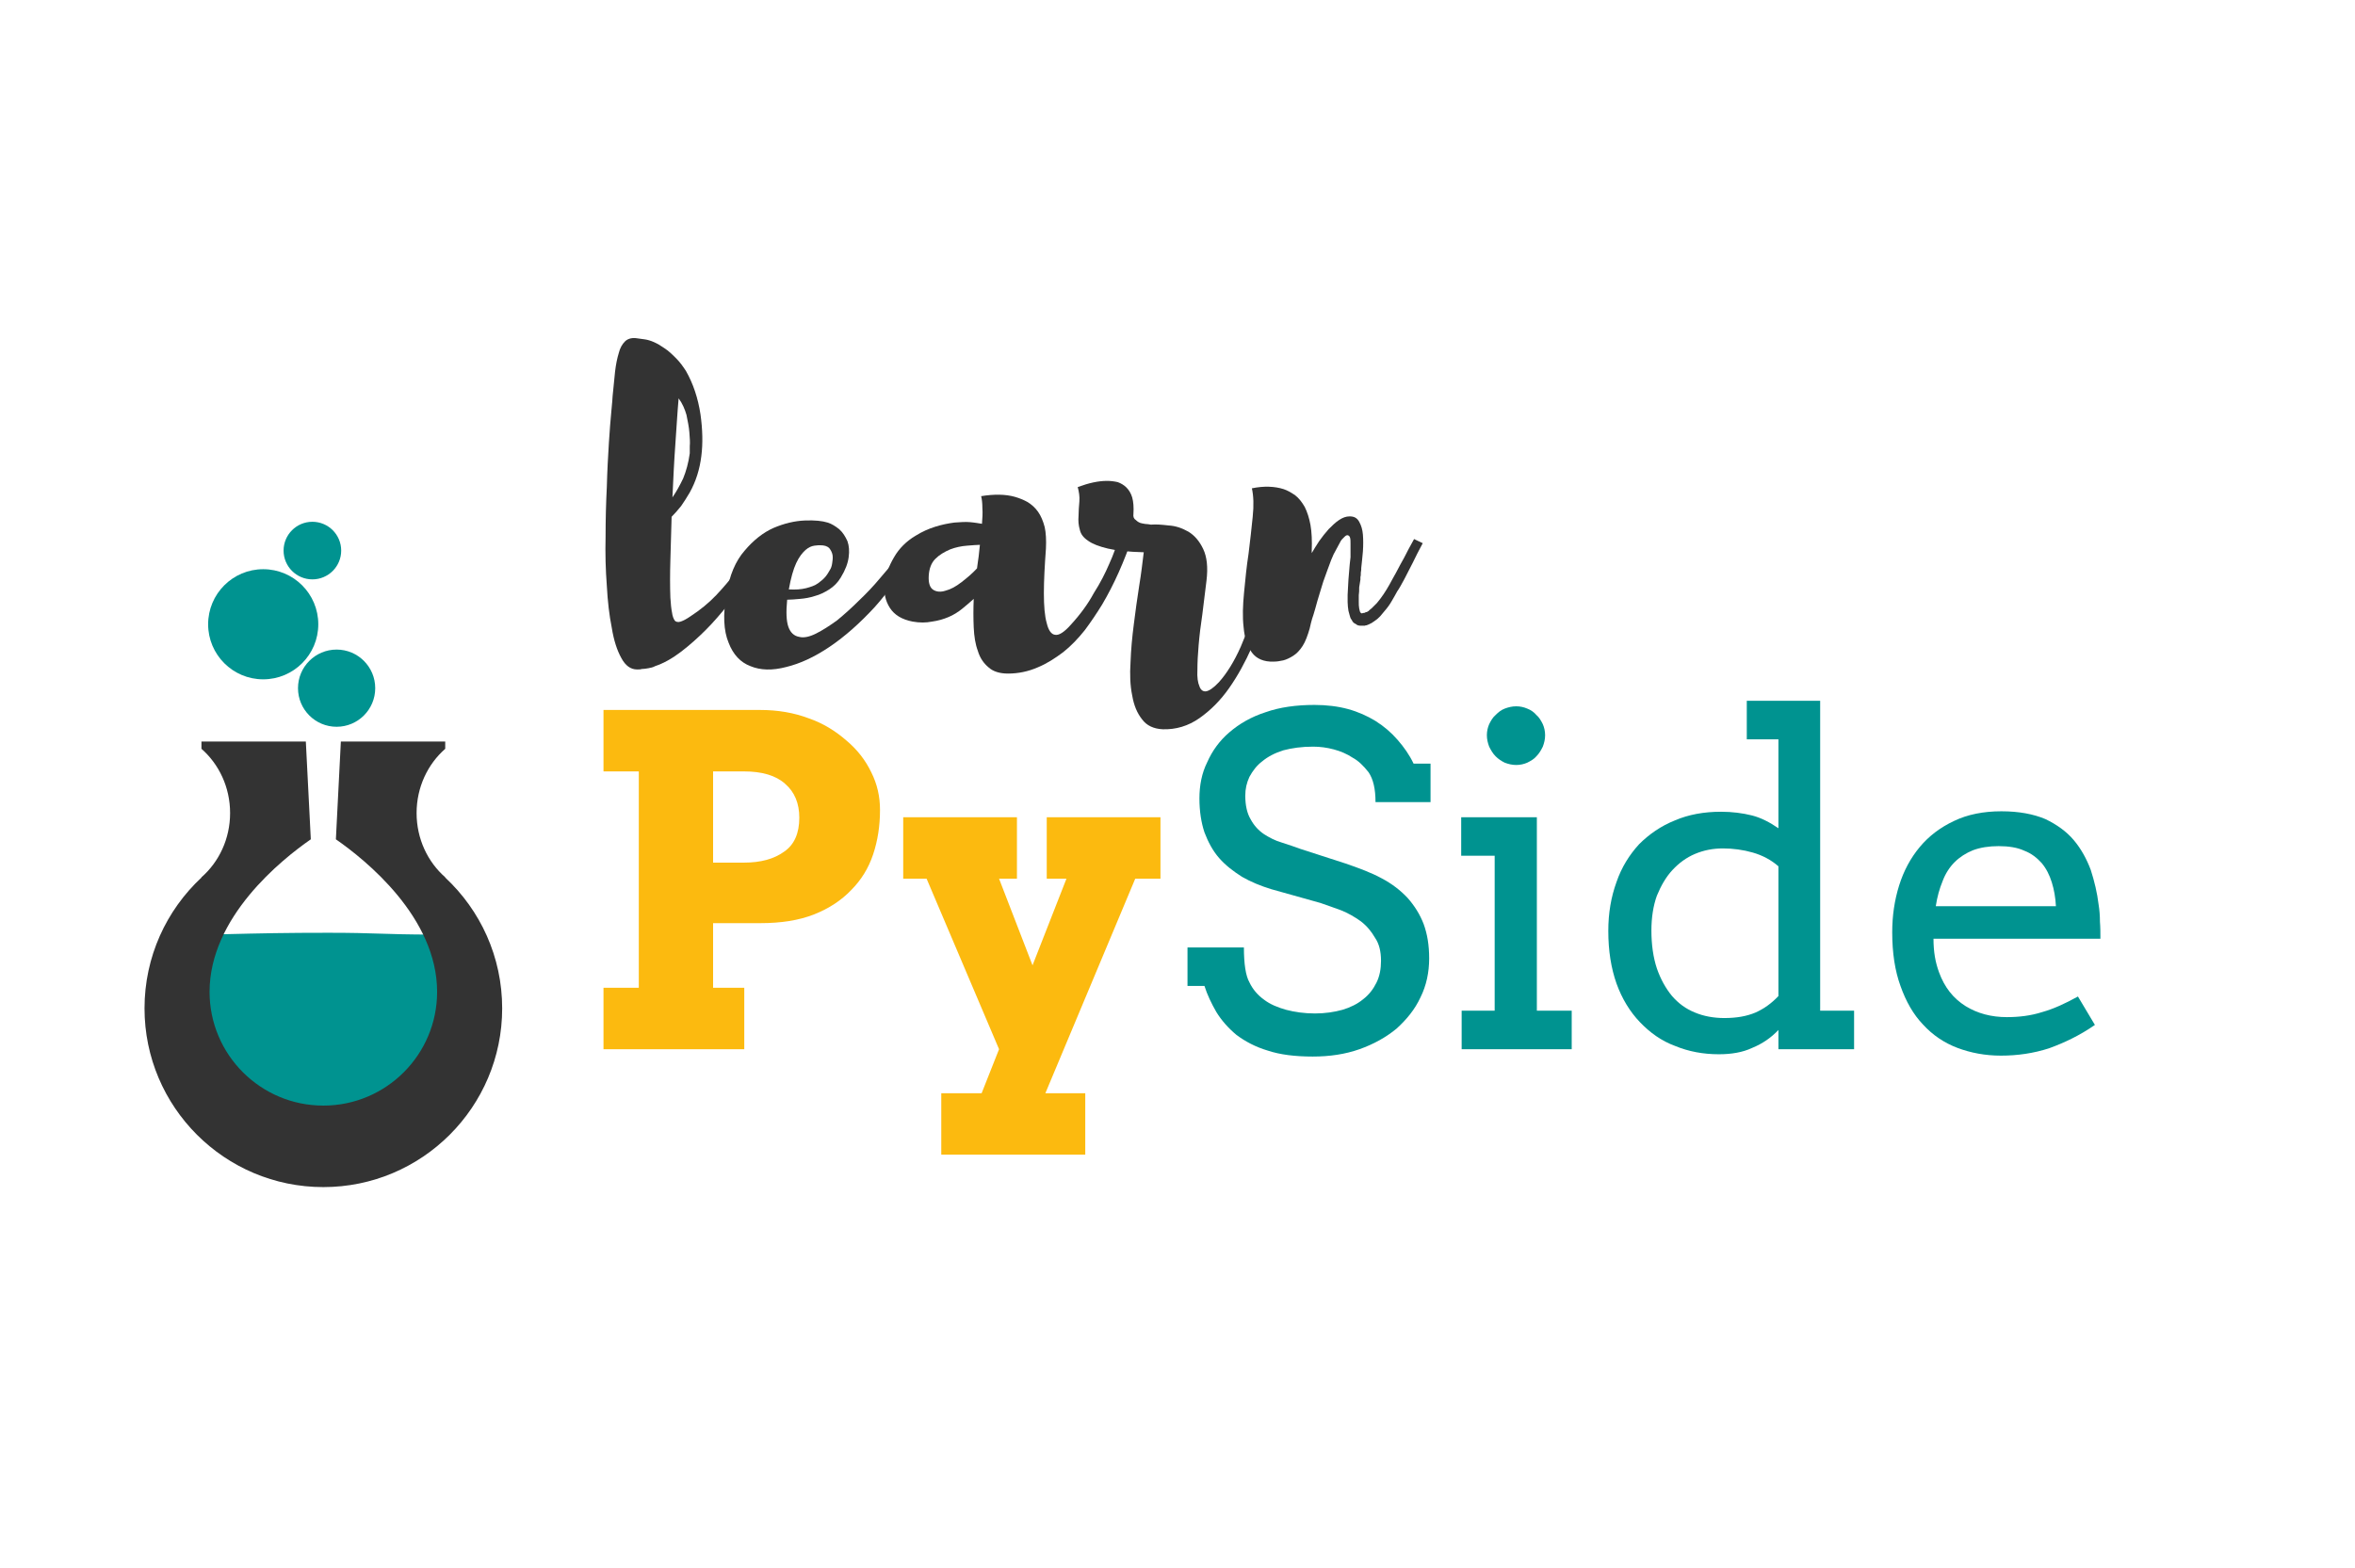
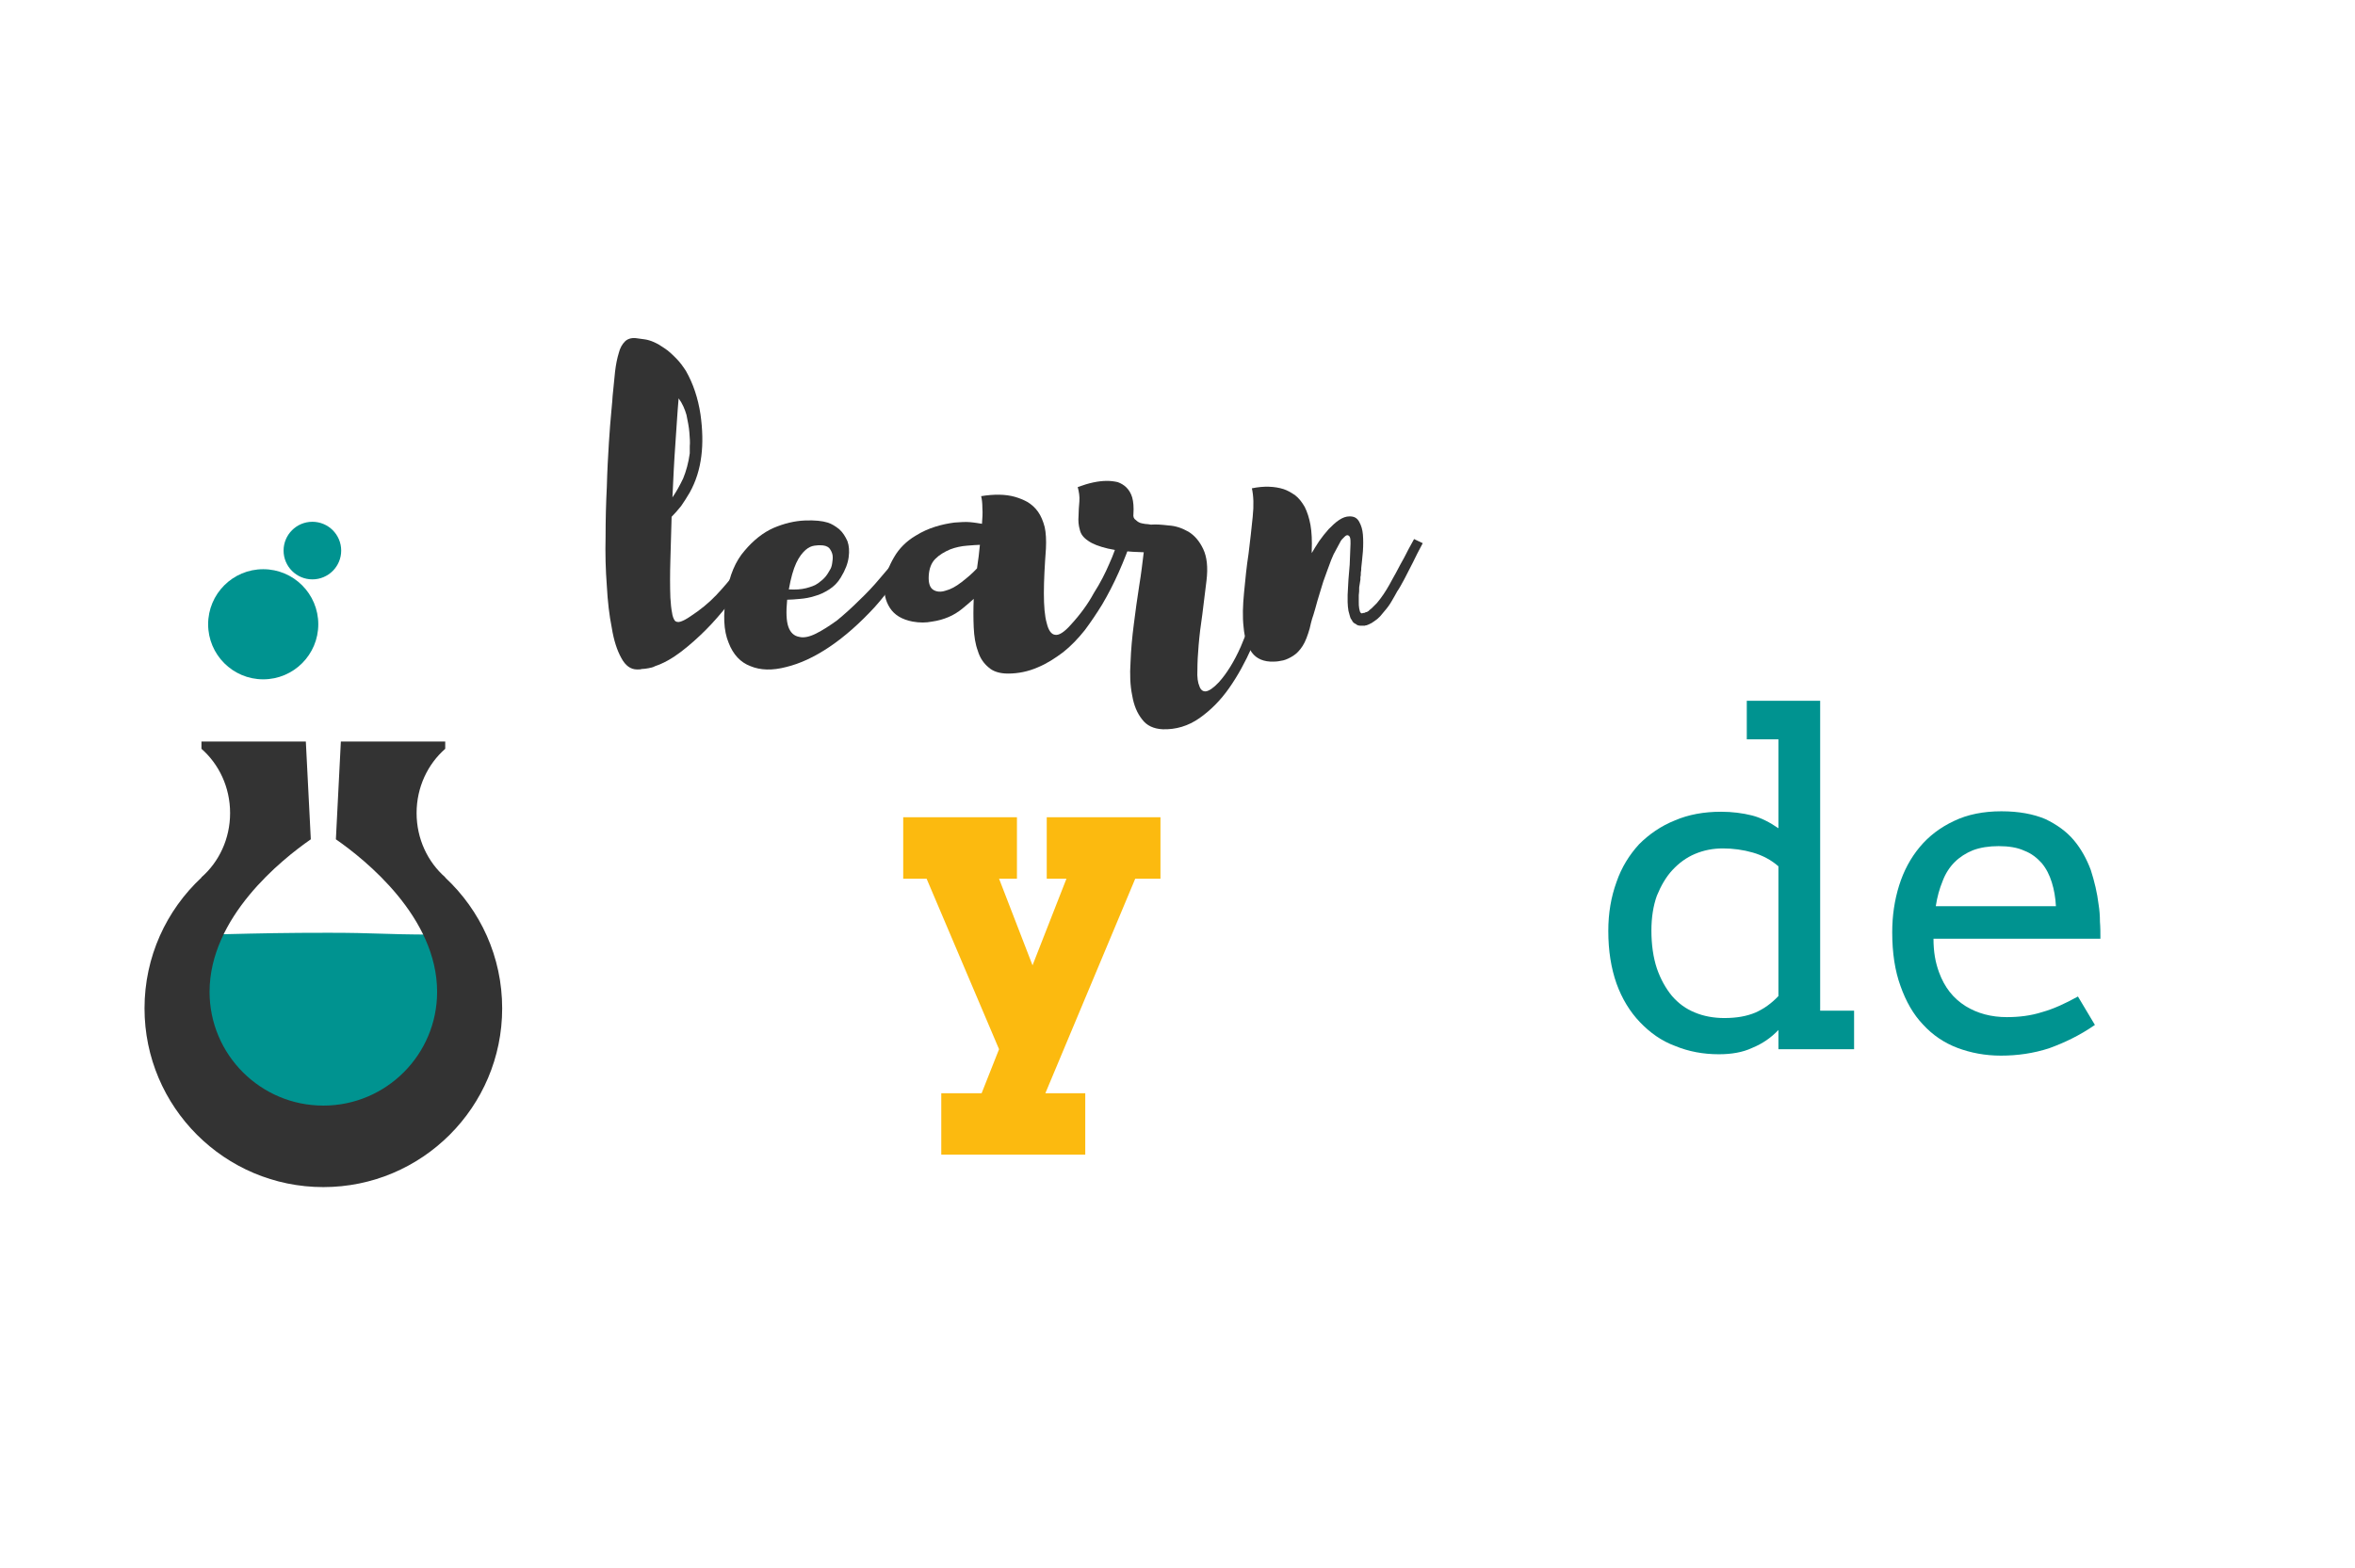
<svg xmlns="http://www.w3.org/2000/svg" width="100%" height="100%" viewBox="0 0 428 285" version="1.1" xml:space="preserve" style="fill-rule:evenodd;clip-rule:evenodd;stroke-linejoin:round;stroke-miterlimit:2;">
  <g transform="matrix(1,0,0,1,-428.863,-895.149)">
    <g transform="matrix(0.891,0,0,0.796,46.668,182.637)">
-       <rect x="428.863" y="895.149" width="479.421" height="357.093" style="fill:none;" />
-     </g>
+       </g>
    <g transform="matrix(1,0,0,1,-25.652,-31.761)">
      <g transform="matrix(1.649,0,0,1.649,434.318,973.181)">
        <g transform="matrix(1,0,0,1,-42.253,1.193)">
          <g transform="matrix(1,0,0,1,1.634,0.562)">
            <circle cx="81.876" cy="39.006" r="6.07" style="fill:rgb(0,147,144);" />
          </g>
          <g transform="matrix(0.523,0,0,0.523,46.109,11.044)">
            <circle cx="81.876" cy="39.006" r="6.07" style="fill:rgb(0,147,144);" />
          </g>
          <g transform="matrix(0.701,0,0,0.701,34.205,19.27)">
-             <circle cx="81.876" cy="39.006" r="6.07" style="fill:rgb(0,147,144);" />
-           </g>
+             </g>
        </g>
        <g transform="matrix(2.326,0,0,1.938,-142.31,7.452)">
          <path d="M82.011,34.737C84.253,34.737 84.503,34.83 86.949,34.84C87.983,34.844 87.946,37.898 87.946,39.006C87.946,42.356 85.226,45.076 81.876,45.076C78.526,45.076 75.807,42.356 75.807,39.006C75.807,37.66 75.693,34.859 76.944,34.822C78.905,34.765 80.008,34.737 82.011,34.737Z" style="fill:rgb(0,147,144);" />
        </g>
        <path d="M61.318,68.654L61.318,68.684C65.178,72.282 67.594,77.411 67.594,83.1C67.594,93.978 58.762,102.809 47.885,102.809C37.007,102.809 28.176,93.978 28.176,83.1C28.176,77.411 30.592,72.282 34.451,68.684L34.451,68.654C36.379,66.967 37.608,64.42 37.608,61.573C37.608,58.726 36.379,56.179 34.451,54.491L34.451,53.687L45.955,53.687L46.503,64.468C43.243,66.732 35.345,73.064 35.345,81.284C35.345,88.205 40.964,93.824 47.885,93.824C54.806,93.824 60.424,88.205 60.424,81.284C60.424,73.064 52.527,66.732 49.267,64.468L49.815,53.687L61.318,53.687L61.318,54.491C59.391,56.179 58.162,58.726 58.162,61.573C58.162,64.42 59.391,66.967 61.318,68.654Z" style="fill:rgb(51,51,51);" />
      </g>
      <g transform="matrix(4.167,0,0,4.167,-29.153,788.117)">
        <g transform="matrix(18,0,0,18,142.465,62.513)">
          <path d="M0.121,-0.008C0.116,-0.005 0.11,-0.004 0.105,-0.003C0.099,-0.002 0.093,-0.001 0.088,-0.001C0.086,-0 0.083,-0 0.078,-0L0.077,-0C0.062,-0 0.049,-0.009 0.039,-0.028C0.029,-0.046 0.021,-0.07 0.016,-0.101C0.01,-0.131 0.006,-0.165 0.004,-0.203C0.001,-0.242 0,-0.281 0.001,-0.322C0.001,-0.363 0.002,-0.403 0.004,-0.442C0.005,-0.481 0.007,-0.517 0.009,-0.549C0.011,-0.58 0.013,-0.606 0.015,-0.626C0.017,-0.647 0.018,-0.659 0.018,-0.662C0.02,-0.684 0.022,-0.704 0.024,-0.722C0.026,-0.739 0.029,-0.754 0.033,-0.767C0.036,-0.779 0.041,-0.788 0.048,-0.795C0.054,-0.801 0.063,-0.804 0.074,-0.803C0.075,-0.803 0.082,-0.802 0.096,-0.8C0.11,-0.798 0.126,-0.791 0.143,-0.779C0.154,-0.772 0.163,-0.763 0.172,-0.754C0.181,-0.745 0.189,-0.734 0.196,-0.723C0.213,-0.693 0.225,-0.658 0.231,-0.618C0.236,-0.582 0.237,-0.548 0.233,-0.517C0.229,-0.485 0.22,-0.456 0.205,-0.429C0.198,-0.417 0.191,-0.406 0.184,-0.396C0.176,-0.386 0.168,-0.377 0.161,-0.37C0.16,-0.333 0.159,-0.298 0.158,-0.265C0.157,-0.232 0.157,-0.201 0.158,-0.174C0.159,-0.159 0.16,-0.147 0.162,-0.138C0.163,-0.129 0.166,-0.122 0.169,-0.118C0.172,-0.115 0.177,-0.114 0.183,-0.116C0.189,-0.118 0.197,-0.122 0.207,-0.129C0.23,-0.144 0.251,-0.161 0.269,-0.18C0.287,-0.199 0.302,-0.217 0.315,-0.234C0.33,-0.254 0.342,-0.274 0.353,-0.294L0.381,-0.283C0.38,-0.28 0.376,-0.272 0.369,-0.26C0.362,-0.247 0.352,-0.232 0.34,-0.214C0.327,-0.196 0.313,-0.177 0.297,-0.156C0.28,-0.135 0.263,-0.115 0.244,-0.096C0.225,-0.077 0.205,-0.059 0.184,-0.043C0.163,-0.027 0.142,-0.015 0.121,-0.008ZM0.163,-0.417C0.172,-0.43 0.181,-0.446 0.189,-0.463C0.196,-0.48 0.202,-0.501 0.205,-0.524L0.205,-0.541C0.206,-0.55 0.205,-0.562 0.204,-0.575C0.203,-0.588 0.2,-0.602 0.197,-0.617C0.193,-0.631 0.187,-0.645 0.178,-0.657C0.175,-0.624 0.173,-0.586 0.17,-0.545C0.167,-0.504 0.165,-0.461 0.163,-0.417Z" style="fill:rgb(51,51,51);fill-rule:nonzero;" />
        </g>
        <g transform="matrix(18,0,0,18,147.667,62.513)">
          <path d="M0.459,-0.289C0.431,-0.236 0.399,-0.19 0.364,-0.151C0.328,-0.112 0.292,-0.08 0.255,-0.055C0.218,-0.03 0.183,-0.014 0.15,-0.006C0.116,0.003 0.087,0.002 0.063,-0.008C0.039,-0.017 0.021,-0.036 0.01,-0.065C-0.002,-0.094 -0.004,-0.133 0.005,-0.183C0.012,-0.228 0.027,-0.263 0.049,-0.288C0.07,-0.313 0.094,-0.332 0.119,-0.343C0.145,-0.354 0.17,-0.36 0.195,-0.361C0.219,-0.362 0.237,-0.36 0.25,-0.356C0.26,-0.353 0.269,-0.347 0.278,-0.34C0.287,-0.332 0.293,-0.322 0.298,-0.311C0.302,-0.3 0.303,-0.287 0.301,-0.272C0.299,-0.257 0.293,-0.241 0.282,-0.223C0.275,-0.211 0.265,-0.201 0.254,-0.194C0.243,-0.187 0.231,-0.181 0.219,-0.178C0.207,-0.174 0.195,-0.172 0.183,-0.171C0.171,-0.17 0.161,-0.169 0.152,-0.169C0.149,-0.139 0.15,-0.117 0.155,-0.103C0.16,-0.089 0.169,-0.081 0.181,-0.079C0.192,-0.076 0.206,-0.079 0.222,-0.087C0.238,-0.095 0.255,-0.106 0.273,-0.119C0.29,-0.133 0.308,-0.149 0.326,-0.167C0.344,-0.184 0.361,-0.202 0.376,-0.22C0.391,-0.237 0.405,-0.254 0.416,-0.269C0.427,-0.283 0.434,-0.296 0.439,-0.305L0.459,-0.289ZM0.232,-0.301C0.229,-0.301 0.224,-0.301 0.218,-0.3C0.211,-0.299 0.204,-0.296 0.197,-0.29C0.189,-0.283 0.181,-0.273 0.174,-0.258C0.167,-0.243 0.161,-0.222 0.156,-0.194C0.172,-0.193 0.186,-0.194 0.198,-0.197C0.209,-0.2 0.219,-0.203 0.227,-0.209C0.234,-0.214 0.24,-0.219 0.245,-0.225C0.25,-0.231 0.253,-0.237 0.256,-0.242C0.258,-0.245 0.26,-0.25 0.261,-0.257C0.262,-0.264 0.263,-0.27 0.262,-0.277C0.261,-0.283 0.258,-0.289 0.254,-0.294C0.249,-0.299 0.242,-0.301 0.232,-0.301Z" style="fill:rgb(51,51,51);fill-rule:nonzero;" />
        </g>
        <g transform="matrix(18,0,0,18,154.651,62.513)">
          <path d="M0.602,-0.325C0.581,-0.262 0.556,-0.206 0.527,-0.157C0.514,-0.136 0.5,-0.115 0.485,-0.095C0.469,-0.075 0.452,-0.057 0.433,-0.042C0.413,-0.027 0.393,-0.014 0.371,-0.005C0.348,0.005 0.324,0.01 0.299,0.01C0.279,0.01 0.263,0.005 0.252,-0.005C0.24,-0.015 0.231,-0.028 0.226,-0.045C0.22,-0.061 0.217,-0.08 0.216,-0.102C0.215,-0.124 0.215,-0.147 0.216,-0.171C0.207,-0.163 0.198,-0.155 0.188,-0.147C0.178,-0.139 0.167,-0.132 0.155,-0.127C0.143,-0.122 0.13,-0.118 0.115,-0.116C0.1,-0.113 0.085,-0.113 0.068,-0.116C0.042,-0.121 0.024,-0.132 0.013,-0.149C0.002,-0.166 -0.002,-0.185 0,-0.206C0.002,-0.228 0.01,-0.25 0.023,-0.272C0.035,-0.293 0.053,-0.311 0.075,-0.324C0.091,-0.334 0.107,-0.341 0.123,-0.346C0.139,-0.351 0.154,-0.354 0.169,-0.356C0.183,-0.357 0.196,-0.358 0.207,-0.357C0.219,-0.356 0.229,-0.354 0.236,-0.353C0.237,-0.366 0.238,-0.379 0.237,-0.391C0.237,-0.402 0.236,-0.412 0.234,-0.42C0.265,-0.425 0.293,-0.425 0.317,-0.418C0.327,-0.415 0.337,-0.411 0.346,-0.406C0.356,-0.4 0.365,-0.392 0.372,-0.382C0.379,-0.372 0.384,-0.36 0.388,-0.345C0.391,-0.331 0.392,-0.314 0.391,-0.293C0.388,-0.252 0.386,-0.216 0.386,-0.185C0.386,-0.154 0.388,-0.129 0.393,-0.112C0.397,-0.095 0.404,-0.085 0.413,-0.084C0.422,-0.082 0.435,-0.09 0.451,-0.108C0.474,-0.133 0.493,-0.159 0.507,-0.185C0.523,-0.21 0.535,-0.234 0.544,-0.255C0.555,-0.279 0.563,-0.302 0.569,-0.325L0.602,-0.325ZM0.107,-0.227C0.106,-0.209 0.11,-0.198 0.118,-0.193C0.126,-0.188 0.136,-0.187 0.148,-0.191C0.16,-0.194 0.173,-0.201 0.187,-0.212C0.2,-0.222 0.213,-0.233 0.224,-0.245C0.225,-0.255 0.227,-0.265 0.228,-0.274C0.229,-0.283 0.23,-0.293 0.231,-0.302C0.224,-0.302 0.213,-0.301 0.2,-0.3C0.186,-0.299 0.172,-0.296 0.159,-0.291C0.145,-0.285 0.133,-0.278 0.123,-0.268C0.113,-0.258 0.108,-0.244 0.107,-0.227Z" style="fill:rgb(51,51,51);fill-rule:nonzero;" />
        </g>
        <g transform="matrix(18,0,0,18,162.535,62.513)">
          <path d="M0.497,-0.291C0.504,-0.292 0.511,-0.293 0.516,-0.292C0.521,-0.291 0.525,-0.29 0.528,-0.288C0.531,-0.286 0.531,-0.282 0.529,-0.276C0.528,-0.272 0.524,-0.259 0.518,-0.236C0.512,-0.213 0.503,-0.186 0.493,-0.155C0.482,-0.123 0.468,-0.089 0.452,-0.054C0.436,-0.018 0.418,0.015 0.397,0.045C0.376,0.075 0.352,0.099 0.325,0.118C0.298,0.137 0.268,0.146 0.236,0.145C0.214,0.144 0.197,0.136 0.186,0.121C0.174,0.106 0.166,0.087 0.162,0.063C0.157,0.039 0.156,0.012 0.158,-0.018C0.159,-0.048 0.162,-0.079 0.166,-0.11C0.17,-0.141 0.174,-0.172 0.179,-0.203C0.184,-0.233 0.187,-0.26 0.19,-0.284C0.153,-0.285 0.124,-0.288 0.103,-0.293C0.082,-0.298 0.066,-0.304 0.055,-0.312C0.043,-0.32 0.037,-0.329 0.035,-0.339C0.032,-0.349 0.031,-0.36 0.032,-0.372C0.032,-0.383 0.033,-0.395 0.034,-0.407C0.035,-0.419 0.033,-0.431 0.03,-0.442C0.057,-0.452 0.08,-0.457 0.101,-0.457C0.11,-0.457 0.118,-0.456 0.127,-0.454C0.135,-0.451 0.142,-0.447 0.148,-0.441C0.154,-0.435 0.159,-0.427 0.162,-0.417C0.165,-0.406 0.166,-0.393 0.165,-0.377C0.164,-0.37 0.166,-0.365 0.171,-0.362C0.175,-0.358 0.18,-0.355 0.186,-0.354C0.191,-0.353 0.196,-0.352 0.201,-0.352C0.206,-0.351 0.208,-0.351 0.208,-0.351C0.219,-0.352 0.233,-0.351 0.25,-0.349C0.267,-0.348 0.282,-0.343 0.298,-0.334C0.313,-0.325 0.325,-0.311 0.334,-0.292C0.343,-0.273 0.346,-0.248 0.342,-0.215C0.339,-0.188 0.335,-0.161 0.332,-0.134C0.328,-0.107 0.325,-0.083 0.323,-0.059C0.321,-0.037 0.32,-0.016 0.32,0.001C0.319,0.019 0.321,0.032 0.325,0.041C0.328,0.05 0.334,0.054 0.341,0.053C0.348,0.052 0.359,0.045 0.372,0.031C0.391,0.01 0.409,-0.019 0.425,-0.055C0.44,-0.09 0.453,-0.126 0.464,-0.161C0.476,-0.202 0.487,-0.246 0.497,-0.291Z" style="fill:rgb(51,51,51);fill-rule:nonzero;" />
        </g>
        <g transform="matrix(18,0,0,18,170.275,62.513)">
-           <path d="M0.436,-0.306C0.427,-0.289 0.419,-0.274 0.412,-0.259C0.405,-0.246 0.399,-0.233 0.392,-0.22C0.385,-0.207 0.379,-0.196 0.374,-0.189C0.37,-0.182 0.366,-0.174 0.361,-0.166C0.356,-0.157 0.35,-0.149 0.343,-0.141C0.34,-0.137 0.336,-0.133 0.333,-0.129C0.329,-0.125 0.325,-0.121 0.32,-0.118C0.319,-0.117 0.318,-0.116 0.317,-0.116C0.316,-0.115 0.314,-0.114 0.313,-0.113L0.305,-0.109C0.304,-0.109 0.303,-0.108 0.3,-0.107L0.297,-0.107C0.297,-0.106 0.297,-0.106 0.296,-0.106L0.286,-0.106C0.281,-0.106 0.277,-0.107 0.274,-0.11C0.269,-0.112 0.266,-0.115 0.264,-0.12C0.261,-0.123 0.26,-0.127 0.259,-0.131C0.258,-0.135 0.257,-0.139 0.256,-0.142C0.255,-0.149 0.254,-0.156 0.254,-0.163L0.254,-0.181C0.255,-0.194 0.255,-0.206 0.256,-0.218C0.257,-0.23 0.258,-0.242 0.259,-0.254C0.26,-0.26 0.26,-0.266 0.261,-0.272L0.261,-0.305C0.261,-0.31 0.261,-0.315 0.26,-0.319C0.259,-0.322 0.258,-0.324 0.255,-0.325C0.253,-0.326 0.25,-0.325 0.247,-0.322L0.241,-0.316C0.238,-0.313 0.236,-0.309 0.234,-0.305L0.22,-0.279C0.218,-0.274 0.216,-0.27 0.214,-0.265C0.211,-0.256 0.207,-0.247 0.204,-0.238C0.201,-0.23 0.198,-0.222 0.195,-0.213C0.19,-0.196 0.185,-0.181 0.181,-0.167C0.177,-0.153 0.174,-0.141 0.171,-0.132C0.17,-0.129 0.169,-0.126 0.168,-0.123C0.167,-0.119 0.166,-0.115 0.165,-0.112C0.164,-0.108 0.163,-0.104 0.162,-0.099C0.157,-0.082 0.152,-0.068 0.145,-0.057C0.138,-0.046 0.13,-0.038 0.122,-0.033C0.114,-0.028 0.106,-0.024 0.098,-0.022C0.089,-0.02 0.082,-0.019 0.075,-0.019C0.051,-0.018 0.033,-0.026 0.022,-0.041C0.011,-0.056 0.004,-0.077 0.002,-0.102C-0.001,-0.127 -0,-0.155 0.003,-0.186C0.006,-0.217 0.009,-0.249 0.014,-0.281C0.018,-0.312 0.021,-0.342 0.024,-0.37C0.027,-0.398 0.026,-0.421 0.022,-0.439C0.051,-0.445 0.077,-0.444 0.099,-0.437C0.108,-0.434 0.117,-0.429 0.127,-0.422C0.136,-0.415 0.143,-0.406 0.15,-0.394C0.156,-0.382 0.161,-0.367 0.164,-0.35C0.167,-0.333 0.168,-0.312 0.167,-0.287L0.167,-0.282C0.172,-0.291 0.178,-0.3 0.185,-0.311C0.192,-0.321 0.2,-0.331 0.208,-0.34C0.216,-0.348 0.224,-0.356 0.233,-0.362C0.242,-0.368 0.25,-0.371 0.259,-0.371C0.27,-0.371 0.277,-0.367 0.282,-0.358C0.287,-0.349 0.29,-0.339 0.291,-0.327C0.292,-0.314 0.292,-0.301 0.291,-0.286C0.29,-0.271 0.288,-0.258 0.287,-0.246C0.287,-0.243 0.287,-0.239 0.286,-0.235C0.286,-0.231 0.286,-0.227 0.285,-0.224L0.285,-0.218C0.284,-0.211 0.283,-0.205 0.282,-0.199C0.282,-0.192 0.282,-0.186 0.281,-0.18L0.281,-0.164C0.281,-0.158 0.281,-0.153 0.282,-0.148C0.283,-0.143 0.284,-0.139 0.285,-0.138L0.286,-0.137L0.287,-0.137C0.287,-0.136 0.287,-0.136 0.288,-0.136L0.289,-0.136L0.292,-0.137L0.295,-0.137C0.295,-0.138 0.296,-0.138 0.297,-0.138C0.298,-0.139 0.298,-0.139 0.299,-0.139C0.3,-0.139 0.301,-0.139 0.302,-0.14C0.303,-0.141 0.303,-0.141 0.304,-0.141C0.305,-0.142 0.306,-0.143 0.307,-0.144C0.31,-0.146 0.313,-0.149 0.316,-0.152C0.319,-0.155 0.322,-0.158 0.325,-0.161C0.336,-0.174 0.346,-0.189 0.355,-0.205C0.359,-0.212 0.364,-0.222 0.371,-0.234C0.378,-0.247 0.384,-0.259 0.391,-0.271C0.398,-0.285 0.406,-0.3 0.415,-0.316L0.436,-0.306Z" style="fill:rgb(51,51,51);fill-rule:nonzero;" />
+           <path d="M0.436,-0.306C0.427,-0.289 0.419,-0.274 0.412,-0.259C0.405,-0.246 0.399,-0.233 0.392,-0.22C0.385,-0.207 0.379,-0.196 0.374,-0.189C0.37,-0.182 0.366,-0.174 0.361,-0.166C0.356,-0.157 0.35,-0.149 0.343,-0.141C0.34,-0.137 0.336,-0.133 0.333,-0.129C0.329,-0.125 0.325,-0.121 0.32,-0.118C0.319,-0.117 0.318,-0.116 0.317,-0.116C0.316,-0.115 0.314,-0.114 0.313,-0.113L0.305,-0.109C0.304,-0.109 0.303,-0.108 0.3,-0.107L0.297,-0.107C0.297,-0.106 0.297,-0.106 0.296,-0.106L0.286,-0.106C0.281,-0.106 0.277,-0.107 0.274,-0.11C0.269,-0.112 0.266,-0.115 0.264,-0.12C0.261,-0.123 0.26,-0.127 0.259,-0.131C0.258,-0.135 0.257,-0.139 0.256,-0.142C0.255,-0.149 0.254,-0.156 0.254,-0.163L0.254,-0.181C0.255,-0.194 0.255,-0.206 0.256,-0.218C0.257,-0.23 0.258,-0.242 0.259,-0.254L0.261,-0.305C0.261,-0.31 0.261,-0.315 0.26,-0.319C0.259,-0.322 0.258,-0.324 0.255,-0.325C0.253,-0.326 0.25,-0.325 0.247,-0.322L0.241,-0.316C0.238,-0.313 0.236,-0.309 0.234,-0.305L0.22,-0.279C0.218,-0.274 0.216,-0.27 0.214,-0.265C0.211,-0.256 0.207,-0.247 0.204,-0.238C0.201,-0.23 0.198,-0.222 0.195,-0.213C0.19,-0.196 0.185,-0.181 0.181,-0.167C0.177,-0.153 0.174,-0.141 0.171,-0.132C0.17,-0.129 0.169,-0.126 0.168,-0.123C0.167,-0.119 0.166,-0.115 0.165,-0.112C0.164,-0.108 0.163,-0.104 0.162,-0.099C0.157,-0.082 0.152,-0.068 0.145,-0.057C0.138,-0.046 0.13,-0.038 0.122,-0.033C0.114,-0.028 0.106,-0.024 0.098,-0.022C0.089,-0.02 0.082,-0.019 0.075,-0.019C0.051,-0.018 0.033,-0.026 0.022,-0.041C0.011,-0.056 0.004,-0.077 0.002,-0.102C-0.001,-0.127 -0,-0.155 0.003,-0.186C0.006,-0.217 0.009,-0.249 0.014,-0.281C0.018,-0.312 0.021,-0.342 0.024,-0.37C0.027,-0.398 0.026,-0.421 0.022,-0.439C0.051,-0.445 0.077,-0.444 0.099,-0.437C0.108,-0.434 0.117,-0.429 0.127,-0.422C0.136,-0.415 0.143,-0.406 0.15,-0.394C0.156,-0.382 0.161,-0.367 0.164,-0.35C0.167,-0.333 0.168,-0.312 0.167,-0.287L0.167,-0.282C0.172,-0.291 0.178,-0.3 0.185,-0.311C0.192,-0.321 0.2,-0.331 0.208,-0.34C0.216,-0.348 0.224,-0.356 0.233,-0.362C0.242,-0.368 0.25,-0.371 0.259,-0.371C0.27,-0.371 0.277,-0.367 0.282,-0.358C0.287,-0.349 0.29,-0.339 0.291,-0.327C0.292,-0.314 0.292,-0.301 0.291,-0.286C0.29,-0.271 0.288,-0.258 0.287,-0.246C0.287,-0.243 0.287,-0.239 0.286,-0.235C0.286,-0.231 0.286,-0.227 0.285,-0.224L0.285,-0.218C0.284,-0.211 0.283,-0.205 0.282,-0.199C0.282,-0.192 0.282,-0.186 0.281,-0.18L0.281,-0.164C0.281,-0.158 0.281,-0.153 0.282,-0.148C0.283,-0.143 0.284,-0.139 0.285,-0.138L0.286,-0.137L0.287,-0.137C0.287,-0.136 0.287,-0.136 0.288,-0.136L0.289,-0.136L0.292,-0.137L0.295,-0.137C0.295,-0.138 0.296,-0.138 0.297,-0.138C0.298,-0.139 0.298,-0.139 0.299,-0.139C0.3,-0.139 0.301,-0.139 0.302,-0.14C0.303,-0.141 0.303,-0.141 0.304,-0.141C0.305,-0.142 0.306,-0.143 0.307,-0.144C0.31,-0.146 0.313,-0.149 0.316,-0.152C0.319,-0.155 0.322,-0.158 0.325,-0.161C0.336,-0.174 0.346,-0.189 0.355,-0.205C0.359,-0.212 0.364,-0.222 0.371,-0.234C0.378,-0.247 0.384,-0.259 0.391,-0.271C0.398,-0.285 0.406,-0.3 0.415,-0.316L0.436,-0.306Z" style="fill:rgb(51,51,51);fill-rule:nonzero;" />
        </g>
      </g>
      <g transform="matrix(4.167,0,0,4.167,-9.193,799.164)">
        <g transform="matrix(20,0,0,20,136.502,76.43)">
-           <path d="M0.055,-0.74L0.397,-0.74C0.435,-0.74 0.47,-0.734 0.502,-0.722C0.534,-0.711 0.561,-0.694 0.584,-0.674C0.608,-0.654 0.626,-0.631 0.639,-0.604C0.652,-0.578 0.658,-0.551 0.658,-0.522C0.658,-0.487 0.653,-0.455 0.643,-0.425C0.633,-0.395 0.617,-0.369 0.595,-0.347C0.574,-0.325 0.547,-0.307 0.514,-0.294C0.481,-0.281 0.442,-0.275 0.397,-0.275L0.294,-0.275L0.294,-0.134L0.362,-0.134L0.362,-0L0.055,-0L0.055,-0.134L0.132,-0.134L0.132,-0.606L0.055,-0.606L0.055,-0.74ZM0.294,-0.606L0.294,-0.407L0.361,-0.407C0.398,-0.407 0.427,-0.415 0.449,-0.431C0.471,-0.446 0.482,-0.471 0.482,-0.505C0.482,-0.536 0.472,-0.561 0.451,-0.579C0.431,-0.597 0.401,-0.606 0.361,-0.606L0.294,-0.606Z" style="fill:rgb(252,186,15);fill-rule:nonzero;" />
-         </g>
+           </g>
        <g transform="matrix(20,0,0,20,150.174,76.43)">
          <path d="M0.025,-0.506L0.273,-0.506L0.273,-0.372L0.234,-0.372L0.307,-0.183L0.381,-0.372L0.338,-0.372L0.338,-0.506L0.586,-0.506L0.586,-0.372L0.531,-0.372L0.335,0.096L0.422,0.096L0.422,0.23L0.108,0.23L0.108,0.096L0.196,0.096L0.234,-0L0.076,-0.372L0.025,-0.372L0.025,-0.506Z" style="fill:rgb(252,186,15);fill-rule:nonzero;" />
        </g>
        <g transform="matrix(20,0,0,20,162.293,76.43)">
-           <path d="M0.449,-0.539C0.449,-0.568 0.444,-0.589 0.434,-0.604C0.423,-0.618 0.412,-0.629 0.399,-0.636C0.387,-0.644 0.373,-0.65 0.358,-0.654C0.343,-0.658 0.328,-0.66 0.313,-0.66C0.288,-0.66 0.267,-0.657 0.248,-0.652C0.229,-0.646 0.214,-0.638 0.202,-0.628C0.19,-0.619 0.181,-0.607 0.174,-0.594C0.168,-0.581 0.165,-0.568 0.165,-0.553C0.165,-0.532 0.169,-0.514 0.177,-0.501C0.184,-0.488 0.194,-0.477 0.206,-0.469C0.217,-0.462 0.23,-0.455 0.244,-0.451C0.259,-0.446 0.272,-0.442 0.285,-0.437L0.384,-0.405C0.413,-0.395 0.44,-0.385 0.462,-0.373C0.485,-0.361 0.504,-0.346 0.519,-0.33C0.534,-0.313 0.546,-0.294 0.554,-0.273C0.562,-0.251 0.566,-0.227 0.566,-0.198C0.566,-0.168 0.56,-0.139 0.547,-0.113C0.535,-0.087 0.517,-0.065 0.495,-0.045C0.472,-0.026 0.445,-0.011 0.414,-0C0.383,0.011 0.349,0.016 0.312,0.016C0.274,0.016 0.241,0.012 0.214,0.003C0.187,-0.005 0.165,-0.017 0.146,-0.031C0.128,-0.046 0.113,-0.063 0.102,-0.081C0.091,-0.1 0.082,-0.119 0.076,-0.138L0.039,-0.138L0.039,-0.222L0.162,-0.222C0.162,-0.186 0.166,-0.16 0.174,-0.146C0.181,-0.131 0.192,-0.118 0.206,-0.108C0.219,-0.098 0.236,-0.091 0.254,-0.086C0.273,-0.081 0.294,-0.078 0.317,-0.078C0.339,-0.078 0.359,-0.081 0.377,-0.086C0.394,-0.091 0.41,-0.099 0.422,-0.109C0.435,-0.119 0.444,-0.131 0.451,-0.145C0.458,-0.159 0.461,-0.175 0.461,-0.193C0.461,-0.213 0.457,-0.23 0.448,-0.243C0.44,-0.257 0.43,-0.269 0.417,-0.279C0.403,-0.289 0.389,-0.297 0.374,-0.303C0.358,-0.309 0.343,-0.314 0.329,-0.319L0.222,-0.349C0.199,-0.356 0.177,-0.365 0.158,-0.376C0.139,-0.388 0.122,-0.401 0.108,-0.417C0.094,-0.433 0.084,-0.452 0.076,-0.473C0.069,-0.494 0.065,-0.519 0.065,-0.547C0.065,-0.575 0.07,-0.602 0.082,-0.626C0.093,-0.651 0.109,-0.673 0.13,-0.691C0.152,-0.71 0.178,-0.725 0.209,-0.735C0.24,-0.746 0.276,-0.751 0.316,-0.751C0.342,-0.751 0.367,-0.748 0.389,-0.742C0.411,-0.736 0.431,-0.727 0.449,-0.716C0.468,-0.704 0.483,-0.691 0.497,-0.675C0.511,-0.659 0.523,-0.642 0.532,-0.623L0.569,-0.623L0.569,-0.539L0.449,-0.539Z" style="fill:rgb(0,147,144);fill-rule:nonzero;" />
-         </g>
+           </g>
        <g transform="matrix(20,0,0,20,174.11,76.43)">
-           <path d="M0.045,-0.506L0.21,-0.506L0.21,-0.084L0.286,-0.084L0.286,-0L0.046,-0L0.046,-0.084L0.118,-0.084L0.118,-0.422L0.045,-0.422L0.045,-0.506ZM0.101,-0.685C0.101,-0.694 0.103,-0.702 0.106,-0.709C0.11,-0.717 0.114,-0.724 0.12,-0.729C0.126,-0.735 0.132,-0.74 0.14,-0.743C0.148,-0.746 0.156,-0.748 0.165,-0.748C0.174,-0.748 0.182,-0.746 0.189,-0.743C0.197,-0.74 0.204,-0.735 0.209,-0.729C0.215,-0.724 0.219,-0.717 0.223,-0.709C0.226,-0.702 0.228,-0.694 0.228,-0.685C0.228,-0.676 0.226,-0.668 0.223,-0.66C0.219,-0.652 0.215,-0.645 0.209,-0.639C0.204,-0.633 0.197,-0.629 0.189,-0.625C0.182,-0.622 0.174,-0.62 0.165,-0.62C0.156,-0.62 0.148,-0.622 0.14,-0.625C0.132,-0.629 0.126,-0.633 0.12,-0.639C0.114,-0.645 0.11,-0.652 0.106,-0.66C0.103,-0.668 0.101,-0.676 0.101,-0.685Z" style="fill:rgb(0,147,144);fill-rule:nonzero;" />
-         </g>
+           </g>
        <g transform="matrix(20,0,0,20,180.526,76.43)">
          <path d="M0.347,-0.76L0.507,-0.76L0.507,-0.084L0.581,-0.084L0.581,-0L0.416,-0L0.416,-0.042C0.4,-0.025 0.381,-0.012 0.359,-0.003C0.338,0.007 0.313,0.011 0.286,0.011C0.252,0.011 0.22,0.005 0.191,-0.007C0.161,-0.018 0.136,-0.036 0.114,-0.059C0.092,-0.082 0.075,-0.11 0.063,-0.143C0.051,-0.177 0.045,-0.215 0.045,-0.258C0.045,-0.297 0.051,-0.332 0.063,-0.365C0.074,-0.397 0.091,-0.424 0.112,-0.447C0.134,-0.469 0.16,-0.487 0.19,-0.499C0.22,-0.512 0.254,-0.518 0.291,-0.518C0.315,-0.518 0.338,-0.515 0.358,-0.51C0.378,-0.505 0.397,-0.495 0.416,-0.482L0.416,-0.676L0.347,-0.676L0.347,-0.76ZM0.298,-0.068C0.325,-0.068 0.347,-0.072 0.366,-0.08C0.384,-0.088 0.401,-0.1 0.416,-0.116L0.416,-0.399C0.4,-0.413 0.381,-0.423 0.36,-0.429C0.339,-0.435 0.317,-0.438 0.295,-0.438C0.273,-0.438 0.253,-0.434 0.234,-0.426C0.215,-0.418 0.199,-0.406 0.185,-0.391C0.171,-0.376 0.16,-0.357 0.151,-0.335C0.143,-0.313 0.139,-0.287 0.139,-0.259C0.139,-0.228 0.143,-0.2 0.151,-0.176C0.159,-0.153 0.17,-0.133 0.184,-0.116C0.198,-0.1 0.214,-0.088 0.234,-0.08C0.253,-0.072 0.275,-0.068 0.298,-0.068Z" style="fill:rgb(0,147,144);fill-rule:nonzero;" />
        </g>
        <g transform="matrix(20,0,0,20,192.909,76.43)">
          <path d="M0.135,-0.241C0.135,-0.227 0.136,-0.214 0.138,-0.202C0.14,-0.19 0.143,-0.179 0.147,-0.168C0.159,-0.135 0.178,-0.111 0.205,-0.094C0.231,-0.078 0.261,-0.07 0.295,-0.07C0.321,-0.07 0.347,-0.073 0.372,-0.081C0.397,-0.088 0.423,-0.1 0.45,-0.115L0.487,-0.053C0.454,-0.03 0.42,-0.014 0.387,-0.002C0.353,0.009 0.318,0.014 0.282,0.014C0.248,0.014 0.216,0.008 0.187,-0.003C0.158,-0.014 0.133,-0.031 0.112,-0.054C0.091,-0.076 0.075,-0.104 0.063,-0.138C0.051,-0.171 0.045,-0.21 0.045,-0.255C0.045,-0.291 0.05,-0.325 0.06,-0.357C0.07,-0.389 0.085,-0.417 0.105,-0.441C0.125,-0.465 0.15,-0.484 0.18,-0.498C0.209,-0.512 0.244,-0.519 0.283,-0.519C0.321,-0.519 0.353,-0.513 0.379,-0.502C0.404,-0.49 0.425,-0.475 0.441,-0.456C0.457,-0.437 0.469,-0.415 0.478,-0.391C0.486,-0.366 0.492,-0.341 0.495,-0.316C0.497,-0.304 0.498,-0.291 0.498,-0.278C0.499,-0.266 0.499,-0.253 0.499,-0.241L0.135,-0.241ZM0.277,-0.443C0.256,-0.443 0.237,-0.44 0.221,-0.434C0.206,-0.428 0.192,-0.419 0.181,-0.408C0.17,-0.397 0.161,-0.383 0.155,-0.367C0.148,-0.35 0.143,-0.332 0.14,-0.312L0.402,-0.312C0.401,-0.331 0.398,-0.348 0.393,-0.364C0.388,-0.38 0.381,-0.394 0.371,-0.406C0.361,-0.417 0.349,-0.427 0.333,-0.433C0.318,-0.44 0.299,-0.443 0.277,-0.443Z" style="fill:rgb(0,147,144);fill-rule:nonzero;" />
        </g>
      </g>
    </g>
  </g>
</svg>